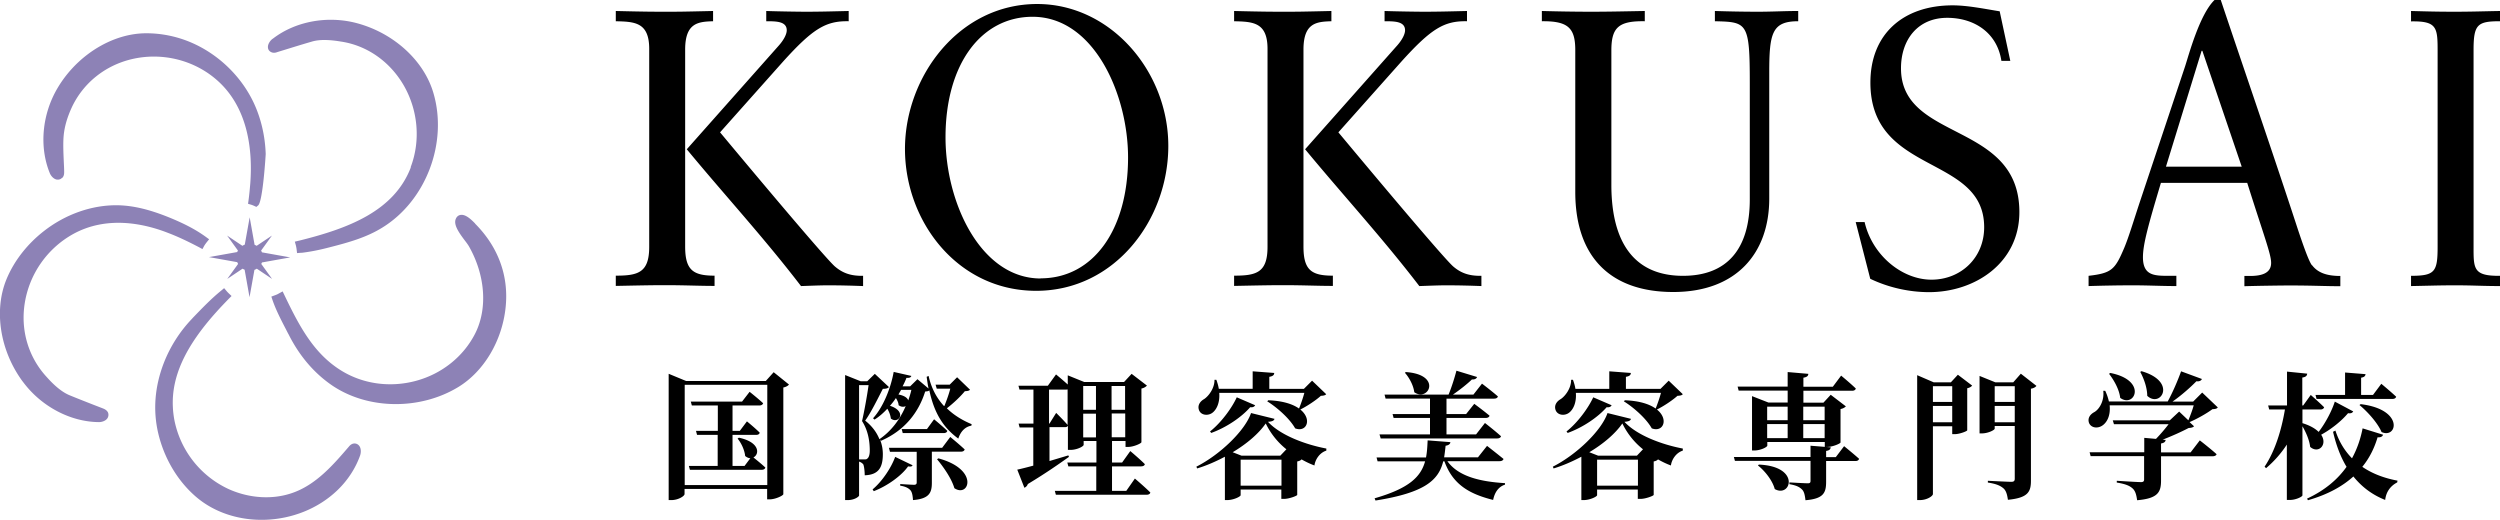
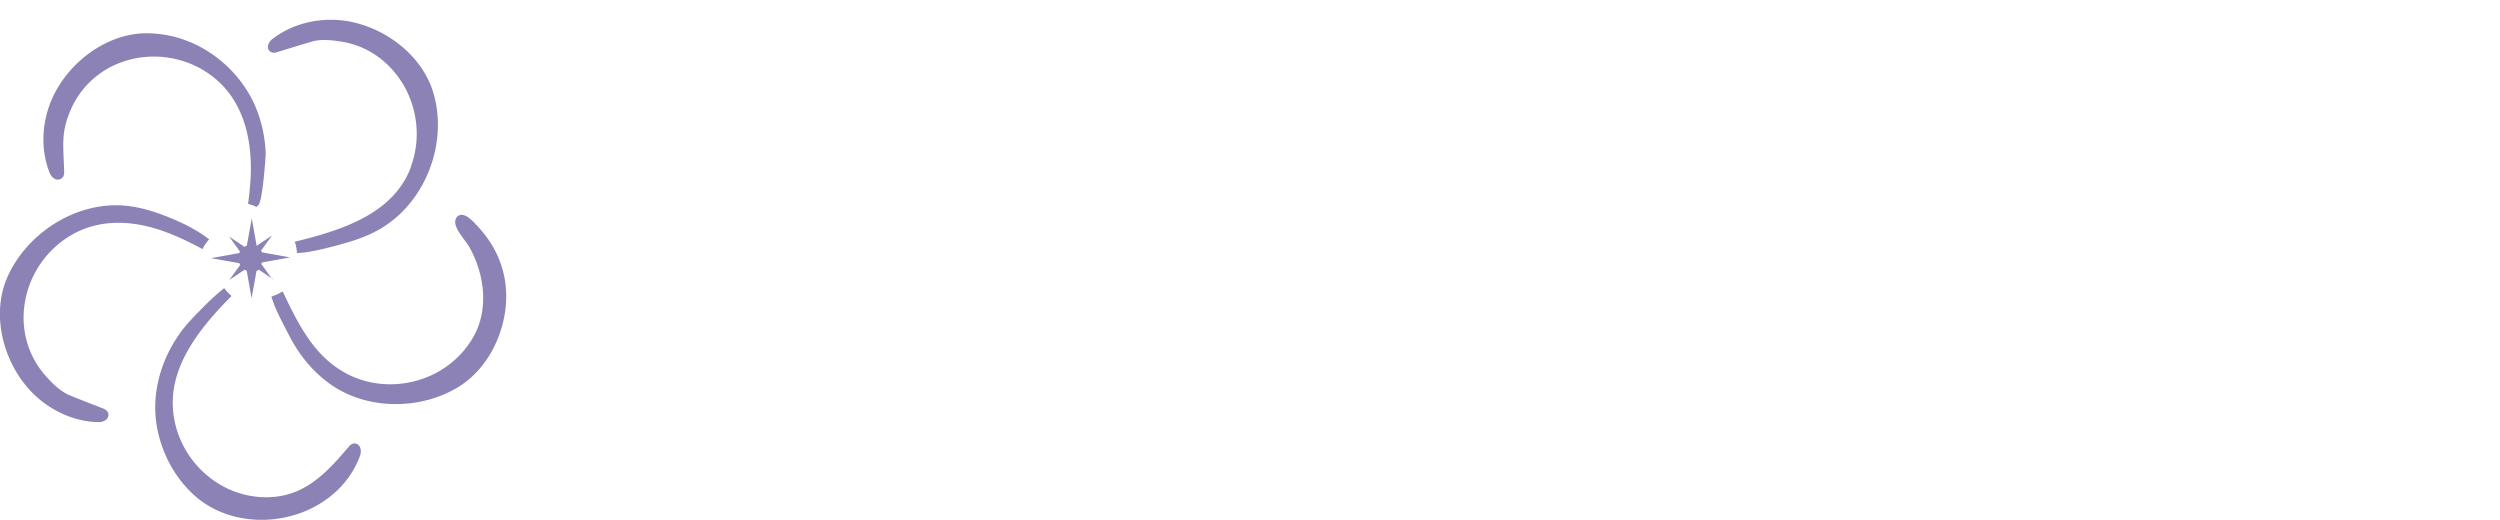
<svg xmlns="http://www.w3.org/2000/svg" data-name="レイヤー 2" viewBox="0 0 168.32 35">
  <g data-name="レイヤー 2" stroke-width="0">
-     <path d="M41.45.74c1.98.05 2.7.05 3.34.05.91 0 1.06 0 3.22-.05v.69c-1.01.03-1.88.11-1.88 1.91V16.6c0 1.59.54 1.96 1.98 1.96v.69c-1.06 0-1.98-.05-3.36-.05-1.09 0-2.2.03-3.29.05v-.69c1.51 0 2.25-.21 2.25-1.94V3.29c0-1.8-.99-1.83-2.25-1.86V.74zm10.12 0c.91.03 2.23.05 2.7.05.99 0 1.98-.03 2.87-.05v.69c-1.53-.03-2.4.48-4.43 2.73l-4.23 4.75c4.67 5.6 7.25 8.6 7.72 9.02.52.45 1.06.64 1.81.64h.1v.69c-.77-.03-1.56-.05-2.35-.05-.59 0-1.21.03-1.83.05-2.5-3.26-5.05-6.02-7.69-9.21l6.21-7c.35-.4.52-.77.52-1.01 0-.61-.72-.61-1.38-.61V.74zm27.09 9.08c0 4.99-3.61 9.76-8.9 9.76s-8.83-4.67-8.83-9.55S64.57.27 69.83.27c4.95 0 8.83 4.54 8.83 9.55zm-8.6 8.92c3.54 0 5.89-3.26 5.89-8.14 0-4.22-2.28-9.47-6.43-9.47-3.44 0-5.86 3.16-5.86 8.12 0 4.4 2.37 9.5 6.41 9.5zm13.02-18c1.98.05 2.7.05 3.34.05.91 0 1.06 0 3.22-.05v.69c-1.01.03-1.88.11-1.88 1.91V16.6c0 1.59.54 1.96 1.98 1.96v.69c-1.06 0-1.98-.05-3.36-.05-1.09 0-2.2.03-3.29.05v-.69c1.51 0 2.25-.21 2.25-1.94V3.29c0-1.8-.99-1.83-2.25-1.86V.74zm10.12 0c.91.03 2.23.05 2.7.05.99 0 1.98-.03 2.87-.05v.69c-1.53-.03-2.4.48-4.43 2.73l-4.23 4.75c4.67 5.6 7.25 8.6 7.72 9.02.52.45 1.06.64 1.81.64h.1v.69c-.77-.03-1.56-.05-2.35-.05-.59 0-1.21.03-1.83.05-2.5-3.26-5.05-6.02-7.69-9.21l6.21-7c.35-.4.52-.77.52-1.01 0-.61-.72-.61-1.38-.61V.74zm10.61 0c1.11.03 2.23.05 3.34.05 1.19 0 2.4-.03 3.59-.05v.69c-1.76-.03-2.25.42-2.25 1.96v9.05c0 3.98 1.61 6.13 4.82 6.13 2.97 0 4.5-1.8 4.5-5.15V5.59c0-4.08-.17-4.11-2.35-4.16V.74c.96.03 1.93.05 2.89.05s1.81-.05 2.72-.05v.69c-1.76 0-1.95.8-1.95 3.45v8.49c0 3.66-2.2 6.29-6.46 6.29s-6.6-2.39-6.6-6.74V3.37c0-1.49-.49-1.96-2.25-1.94V.74zm30.82 0l.72 3.36h-.6c-.28-1.88-1.81-2.9-3.65-2.9-1.97 0-3.11 1.46-3.11 3.4 0 4.96 7.97 3.55 7.97 9.68 0 3.42-2.98 5.39-6.08 5.39-1.29 0-2.69-.29-3.96-.9l-.98-3.82h.6c.52 2.25 2.53 3.88 4.5 3.88s3.55-1.46 3.55-3.53c0-4.93-7.66-3.47-7.66-9.74 0-3.26 2.2-5.2 5.54-5.2 1.01 0 2.15.24 3.16.4zm21.02 17.11c-.22-.29-.64-1.51-.94-2.41-1.63-4.99-3.51-10.43-5.19-15.44h-.42c-1.01.97-1.75 3.76-1.98 4.46l-3.09 9.26c-.4 1.22-.72 2.28-1.01 2.97-.62 1.46-.84 1.7-2.4 1.88v.69c.99-.03 2-.05 2.99-.05s1.93.05 2.92.05v-.69h-.59c-.94 0-1.66-.05-1.66-1.25 0-.88.37-2.2 1.21-5.01h5.81c1.14 3.61 1.61 4.8 1.61 5.39 0 .69-.62.88-1.43.88h-.37v.69c1.01-.03 2.52-.05 3.07-.05 1.48 0 2.4.05 3.39.05v-.69c-.96 0-1.53-.24-1.9-.72zm-9.82-6.63l2.4-7.8h.05l2.65 7.8h-5.09zM162.32.74c1.14.03 1.79.05 2.93.05s1.91-.03 3.08-.05v.69c-1.53 0-1.79.21-1.79 1.94v13.18c0 1.54-.04 2.04 1.79 2.02v.69c-1.16 0-1.84-.05-3-.05s-1.86.03-3 .05v-.69c1.61 0 1.79-.27 1.79-1.96V3.4c0-1.56-.06-1.99-1.79-1.96V.75zM45.03 25.17l1.16.48h5.37l.53-.59 1.03.83c-.06.08-.19.16-.38.2v7.18c0 .09-.52.35-.92.35h-.17v-.7h-5.56v.34c0 .14-.42.41-.89.41h-.18v-8.5zm6.63.74H46.1v6.75h5.56v-6.75zm-.93 4.89c.18.15.55.44.8.68-.03.1-.12.15-.25.15h-4.83l-.07-.26h1.94v-2.09h-1.39l-.07-.27h1.47V27.3h-1.75l-.07-.26h3.45l.51-.66s.57.45.91.77c-.03.1-.13.15-.25.15h-1.81v1.71h.49l.48-.64s.54.44.86.76c-.02.1-.11.15-.24.15h-1.59v2.09h.81l.39-.52c-.11 0-.23-.05-.35-.15-.04-.41-.27-.89-.51-1.17l.09-.06c1.42.3 1.39 1.11.99 1.32zm12.86-3.48c.14-.35.3-.79.39-1.15h-.91l-.08-.27h.95l.5-.5.87.84c-.06.07-.17.09-.35.1-.29.36-.78.82-1.21 1.15.48.47 1.05.81 1.67 1.07l-.02.1c-.41.07-.72.38-.88.87-1.01-.74-1.62-1.71-1.95-3.25-.06.06-.14.07-.28.08-.43 1.37-1.34 2.61-2.98 3.32l-.07-.11c.14.34.2.68.2 1.01 0 .91-.3 1.39-1.22 1.42 0-.26-.04-.62-.1-.74a.592.592 0 00-.28-.18v2.28c0 .07-.3.31-.77.31h-.17v-8.42l1.05.42h.44l.51-.5.95.89c-.06.08-.19.12-.41.12-.29.56-.78 1.57-1.19 2.14.47.37.78.8.96 1.25.82-.56 1.4-1.36 1.77-2.23-.12.07-.3.07-.48-.06 0-.16-.09-.33-.18-.48-.12.18-.25.35-.4.52 1.19.39.58 1.27.06.86a1.65 1.65 0 00-.24-.66c-.26.28-.54.53-.86.73l-.1-.09c.67-.73 1.19-2 1.39-3.12l1.19.27c-.04.1-.11.14-.33.13-.07.19-.16.38-.26.57h.51l.49-.48.75.63c-.06-.25-.09-.52-.13-.79l.13-.06c.19.85.56 1.51 1.04 2.03zm-5.74 3.61h.36c.08 0 .13 0 .18-.05.1-.07.17-.25.17-.54 0-.65-.12-1.37-.52-1.99.14-.6.34-1.7.44-2.42h-.64v5.01zm3.59.4c-.04.08-.13.1-.3.07-.44.63-1.4 1.32-2.31 1.67l-.08-.12c.66-.55 1.27-1.49 1.52-2.19l1.16.56zm2-1.19l.54-.72s.61.5.97.84c-.03.1-.12.15-.25.15h-1.96v2.09c0 .66-.16 1.08-1.27 1.17-.02-.3-.06-.53-.17-.66-.12-.13-.3-.25-.69-.31v-.11s.76.05.93.05c.14 0 .18-.06.18-.16v-2.06h-1.8l-.07-.27h3.59zm-2.95-3.58c.42.08.61.24.66.4.08-.23.16-.47.21-.71h-.69l-.18.31zm1.92 2.33l.48-.66s.55.45.89.78c-.02.1-.12.15-.25.15h-2.75l-.07-.27h1.71zm1.85 3.99c-.19-.66-.73-1.43-1.17-1.96l.09-.06c2.78.75 2.06 2.67 1.08 2.01zm5.31-1.51v-2.59h-.92l-.07-.26h1v-2.29h-.94l-.07-.26h1.98l.55-.76s.44.36.79.68v-.62l1.11.45h2.68l.51-.55 1.03.79c-.06.07-.18.16-.37.2v3.61c0 .08-.52.32-.89.32h-.18v-.4h-.91v1.45h.68l.55-.77s.62.52.98.88c-.02.1-.12.15-.26.15h-1.95v1.65h.96l.58-.83s.66.56 1.04.94c-.02.1-.12.15-.25.15h-6.11l-.07-.26h2.79V31.4h-1.88l-.07-.26h1.96v-1.45h-.86v.26c0 .1-.44.34-.89.34h-.17v-1.63c-.03.07-.1.1-.21.1h-1.03v2.28l1.27-.38.04.1c-.59.42-1.49 1.06-2.77 1.83-.03.11-.13.21-.23.25l-.48-1.22c.24-.05.64-.15 1.12-.28zm2.25-5.14h-1.19v2.29h.03l.45-.72s.49.48.77.81v-2.39h-.06zm1.97-.24h-.86v1.6h.86v-1.6zm-.86 1.86v1.6h.86v-1.6h-.86zm2.82-.26v-1.6h-.91v1.6h.91zm-.9 1.85h.91v-1.6h-.91v1.6zm8.68 3.53v.37c0 .09-.47.33-.91.33h-.15v-2.92c-.6.32-1.24.6-1.87.79l-.05-.12c1.62-.82 3.29-2.45 3.68-3.61l1.58.39c-.03.12-.15.18-.44.2.85.92 2.55 1.54 3.93 1.8v.14c-.45.14-.75.6-.8 1-.3-.11-.59-.25-.87-.41-.05.06-.14.11-.29.14v2.25c0 .06-.54.27-.89.27h-.18v-.63h-2.75zm-1.64-7.41c.08.22.14.42.17.62h2.28V25l1.45.11c0 .13-.08.22-.33.26v.81h2.33l.55-.55.95.91c-.07.08-.17.1-.36.11-.33.3-.93.7-1.38.92l-.09-.06c.12-.29.27-.72.36-1.06h-5.73c.05.66-.18 1.13-.46 1.34-.29.22-.76.18-.9-.17-.12-.32.06-.59.34-.75.32-.21.71-.75.7-1.3h.12zm2.62 1.72c-.05.09-.13.16-.34.14-.55.64-1.57 1.35-2.62 1.73l-.08-.1c.77-.61 1.48-1.6 1.8-2.3l1.25.54zM83 30.45l.59.23h2.61l.41-.43a5.03 5.03 0 01-1.39-1.74c-.47.68-1.27 1.37-2.23 1.94zm3.28.5h-2.75v1.75h2.75v-1.75zm.92-2.11c-.37-.66-1.21-1.4-1.88-1.82l.07-.07c3.28.12 2.95 2.33 1.81 1.89zm10.45.92c0 .13-.11.22-.32.25-.03.28-.06.54-.1.78h2.28l.61-.77s.68.53 1.11.88c-.03.1-.13.15-.27.15h-3.51c.74 1.04 2.23 1.38 3.88 1.48v.1c-.43.14-.69.5-.8 1.03-1.64-.41-2.72-1.06-3.28-2.6h-.08c-.31 1.25-1.2 2.11-4.56 2.64l-.06-.15c2.33-.67 3.11-1.45 3.4-2.49h-3.2l-.07-.26h3.33c.07-.35.09-.73.11-1.15l1.54.12zm1.8-4.38c-.04.11-.15.18-.35.17-.31.3-.8.69-1.28 1.02h1.38l.58-.74s.66.5 1.07.86c-.02.1-.12.15-.26.15h-3.2v1.04h1.32l.55-.69s.64.47 1.03.8c-.03.1-.13.15-.26.15h-2.64v1.11h1.99l.6-.77s.67.52 1.08.89c-.02.1-.13.15-.26.15h-7.84l-.08-.27h3.4v-1.11h-2.45l-.07-.26h2.52v-1.04h-2.99l-.07-.27h4.31c.2-.48.41-1.15.53-1.61l1.41.43zm-4.23 1.02c-.06-.47-.35-.99-.63-1.3l.06-.05c2.48.17 1.53 2.05.56 1.35zm12.31 6.57v.37c0 .09-.47.33-.91.33h-.15v-2.92c-.6.32-1.24.6-1.87.79l-.05-.12c1.62-.82 3.29-2.45 3.68-3.61l1.58.39c-.03.12-.15.18-.44.2.85.92 2.55 1.54 3.93 1.8v.14c-.45.14-.75.6-.8 1-.3-.11-.59-.25-.87-.41-.05.06-.14.11-.29.14v2.25c0 .06-.54.27-.89.27h-.18v-.63h-2.75zm-1.63-7.41c.08.22.14.42.17.62h2.28V25l1.45.11c0 .13-.08.22-.33.26v.81h2.33l.55-.55.95.91c-.07.08-.17.1-.36.11-.33.3-.93.7-1.38.92l-.09-.06c.12-.29.27-.72.36-1.06h-5.73c.05.66-.18 1.13-.46 1.34-.29.22-.76.18-.9-.17-.12-.32.06-.59.34-.75.32-.21.71-.75.7-1.3h.12zm2.61 1.72c-.05.09-.13.16-.34.14-.55.64-1.57 1.35-2.62 1.73l-.08-.1c.77-.61 1.48-1.6 1.8-2.3l1.25.54zm-1.5 3.17l.59.23h2.61l.41-.43a5.03 5.03 0 01-1.39-1.74c-.47.68-1.27 1.37-2.23 1.94zm3.27.5h-2.75v1.75h2.75v-1.75zm.93-2.11c-.37-.66-1.21-1.4-1.88-1.82l.07-.07c3.28.12 2.95 2.33 1.81 1.89zm12.05 1.29c-.03.14-.11.2-.31.23v.42h.65l.56-.74s.63.51 1.01.85c-.03.1-.11.15-.25.15h-1.97v1.39c0 .74-.16 1.15-1.39 1.25-.04-.32-.08-.57-.23-.72-.16-.16-.37-.28-.85-.36v-.12s1.03.06 1.24.06c.14 0 .18-.05.18-.16v-1.35h-5.09l-.07-.26h5.16v-.76l1.37.11zm-2.9-4.09v-.99l1.39.12c0 .13-.08.22-.33.26v.61h1.98l.56-.75s.62.51.99.87c-.03.1-.12.15-.25.15h-3.28v.8h1.35l.49-.53 1.02.78c-.06.06-.18.15-.36.18v2.25c0 .07-.53.3-.88.3h-.18v-.33h-3.87V30c0 .1-.45.33-.88.33h-.15v-3.66l1.1.43h1.3v-.8h-3.3l-.07-.27h3.37zm-.87 6.88c-.16-.58-.66-1.21-1.13-1.58l.06-.06c2.86.12 2.15 2.28 1.06 1.64zm.87-4.63v-.91h-1.38v.91h1.38zm-1.38 1.21h1.38v-.95h-1.38v.95zm2.43-2.12v.91h1.44v-.91h-1.44zm0 1.17v.95h1.44v-.95h-1.44zm7.67-3.29l1.11.48h1.16l.47-.51.96.73c-.05.07-.17.15-.33.18v2.83c0 .06-.51.26-.83.26h-.18v-.53h-1.3v4.56c0 .14-.4.41-.88.41h-.18v-8.4zm1.06.74v1.06h1.3V26h-1.3zm0 2.43h1.3v-1.1h-1.3v1.1zm3.14-3.12l1.06.43h1.21l.51-.58 1.05.82c-.06.08-.18.16-.37.19v6.19c0 .74-.18 1.16-1.55 1.29-.05-.35-.12-.61-.3-.77-.2-.17-.46-.3-1.05-.39v-.12s1.32.07 1.58.07c.18 0 .23-.07.23-.21v-3.55h-1.35v.18c0 .09-.44.32-.87.32h-.15v-3.89zm1.02.69v1.06h1.35V26h-1.35zm0 2.43h1.35v-1.1h-1.35v1.1zm13.95-2.91c-.05.1-.16.18-.37.15-.4.41-1.01.95-1.61 1.37h1.39l.61-.61 1.05 1c-.06.09-.17.11-.36.12-.39.29-1.03.65-1.54.87l.3.28c-.07.08-.17.1-.37.12-.45.24-1.14.55-1.74.78l.2.02c-.02.14-.11.2-.31.24v.6h1.99l.62-.81s.71.55 1.13.93c-.03.09-.13.14-.27.14h-3.47v1.63c0 .77-.19 1.21-1.61 1.33-.05-.35-.11-.61-.3-.79-.2-.18-.46-.3-1.07-.4v-.12s1.38.09 1.63.09c.16 0 .21-.06.21-.18v-1.57h-3.6l-.07-.26h3.68v-.97l.79.07c.29-.3.61-.67.85-.99h-3.68l-.08-.26h3.84l.63-.59.62.59c.12-.29.27-.68.36-1.01h-5.66c.07.69-.18 1.17-.52 1.38-.32.2-.74.13-.87-.2-.11-.32.08-.58.37-.73.35-.21.67-.79.59-1.43h.13c.12.25.2.5.25.72h3.96c.33-.6.69-1.44.9-2.03l1.41.52zm-5.5 1.27c-.06-.56-.42-1.2-.75-1.62l.08-.06c2.55.5 1.63 2.41.66 1.67zm1.82-.13c0-.56-.23-1.18-.47-1.62l.08-.05c2.44.7 1.29 2.51.39 1.66zm10.77-1.5c-.02.14-.08.22-.33.26v1.88h.06l.51-.71s.56.49.9.83c-.03.1-.12.15-.25.15h-1.21v.92c.52.16.87.37 1.09.59.48-.62.9-1.45 1.09-2.04l1.24.66c-.06.09-.13.15-.35.12-.42.5-1.08 1.05-1.81 1.45.45.66-.17 1.31-.74.82-.05-.46-.29-1-.52-1.39v4.65c0 .09-.44.31-.84.31h-.21v-3.73a7.27 7.27 0 01-1.4 1.59l-.1-.1c.7-1.04 1.14-2.47 1.37-3.85h-1.06l-.07-.27h1.27v-2.28l1.39.14zm3.02 5.69c.36-.66.58-1.34.71-2.01l1.38.43c-.05.13-.17.19-.37.17-.21.7-.53 1.38-1.03 1.99.7.48 1.51.77 2.37.93l-.02.12c-.48.25-.75.66-.81 1.18-.86-.34-1.57-.87-2.14-1.58-.72.65-1.7 1.21-3.06 1.6l-.06-.11c1.23-.57 2.08-1.32 2.66-2.14-.4-.66-.7-1.45-.91-2.36l.16-.08c.25.77.64 1.38 1.12 1.87zm.91-5.66c-.02.12-.07.2-.3.24v1.16h.8l.56-.75s.63.52 1 .87c-.03.1-.12.15-.26.15h-5.1l-.07-.27h1.99v-1.51l1.37.11zm1.07 3.88c-.28-.63-.95-1.36-1.48-1.8l.08-.06c2.97.36 2.45 2.38 1.39 1.87z" />
-     <path d="M18.32 18.78l-.73-1.01s.04-.07.05-.1l1.9-.34-1.9-.34-.06-.12.73-1.01-1.03.69s-.09-.05-.14-.07l-.33-1.85-.33 1.84c-.06.02-.11.05-.16.08l-1.03-.69.73 1.01s-.04.07-.05.1l-1.9.34 1.9.34.06.12-.73 1.01 1.03-.69s.09.05.14.07l.33 1.85.33-1.84c.06-.02.11-.05.16-.08l1.03.69zm13.67-3.73c-.31-.32-.66-.63-.98-.58-.14.02-.25.11-.31.24-.19.39.16.91.64 1.54.1.13.19.26.23.33 1.11 1.95 1.27 4.2.42 5.88-.79 1.55-2.24 2.71-3.98 3.18-1.77.48-3.64.21-5.13-.75-1.78-1.14-2.74-2.95-3.73-5.02l-.12-.25-.24.13c-.1.06-.19.1-.28.13l-.24.09.08.24c.23.66.55 1.28.86 1.88.08.15.15.3.23.44.74 1.47 1.74 2.62 2.95 3.44 2.42 1.62 5.91 1.65 8.48.08 1.71-1.05 2.93-3.09 3.17-5.33.23-2.12-.48-4.07-2.03-5.64l-.02-.02zm-8.16 14.81c-.18.02-.29.15-.34.21-1.04 1.21-2.21 2.58-3.84 3.13-1.31.45-2.85.35-4.21-.25a6.505 6.505 0 01-3.72-4.78c-.04-.25-.07-.5-.08-.74-.11-2.05.83-4.1 2.95-6.45.24-.27.51-.55.82-.87l.18-.18-.19-.18c-.05-.05-.1-.1-.15-.16l-.16-.19-.19.16c-.69.56-1.3 1.2-1.9 1.82l-.1.11c-.8.84-1.45 1.86-1.88 2.97-.6 1.57-.73 3.15-.37 4.7.39 1.66 1.27 3.17 2.49 4.24 2.58 2.27 6.94 2.1 9.54-.36.72-.68 1.26-1.51 1.57-2.39.06-.19.07-.46-.07-.64a.396.396 0 00-.35-.15zM6.66 28.42c.2 0 .46-.08.58-.27.07-.12.08-.26.03-.38-.08-.16-.24-.23-.31-.26l-.75-.29c-.51-.2-1.02-.4-1.53-.61-.58-.24-1.13-.77-1.53-1.22-1.24-1.34-1.78-3.16-1.48-5a6.495 6.495 0 013.25-4.63c2.23-1.23 4.68-.74 6.34-.1.64.24 1.31.55 2.15.99l.22.12.12-.22c.04-.07.1-.15.16-.23l.17-.21-.22-.16c-.66-.48-1.44-.89-2.47-1.31-1.33-.54-2.43-.8-3.45-.82-1.77-.03-3.54.62-4.96 1.72-1.11.86-2.02 1.99-2.55 3.28-.85 2.09-.43 4.77 1.07 6.83l.07.09c1.23 1.64 3.19 2.67 5.1 2.68zm21-17.15c-1.13 2.96-4.24 4.11-7.43 4.91l-.38.09.07.25c.02.09.04.18.05.27l.03.25.25-.02c.07 0 .15-.01.22-.02.52-.07 1.08-.18 1.76-.36 1.29-.33 2.45-.66 3.5-1.31 2.94-1.8 4.44-5.71 3.45-9.07-.63-2.16-2.63-4-5.08-4.68l-.11-.03c-1.96-.51-4.1-.11-5.6 1.04-.02.01-.04.03-.06.04-.15.12-.31.35-.29.57.01.14.09.25.22.31.16.08.33.03.4 0l.78-.24c.52-.16 1.04-.32 1.56-.47.6-.18 1.36-.1 1.96 0 1.74.26 3.27 1.33 4.2 2.91.99 1.69 1.17 3.76.49 5.54zm-23.46.7c.12-.13.12-.3.12-.39 0-.27-.02-.54-.03-.81-.02-.46-.04-.93-.02-1.39.03-.7.21-1.37.55-2.12.76-1.65 2.24-2.85 4.06-3.28 1.92-.45 3.98 0 5.52 1.24 2.33 1.87 2.62 4.91 2.45 7.14-.03.35-.06.71-.12 1.15l-.03.21.2.06c.07.02.14.05.21.08l.15.07.12-.1c.32-.26.51-3.43.51-3.46-.04-1.2-.31-2.37-.78-3.39-.93-2.02-2.74-3.65-4.85-4.35-.79-.26-1.6-.39-2.41-.39-1.39 0-2.8.54-4 1.46-.74.57-1.4 1.29-1.91 2.12l-.06.1c-1.05 1.77-1.25 3.96-.53 5.73.07.18.25.4.47.44.14.02.27-.02.36-.12z" fill="#8d82b6" />
+     <path d="M18.32 18.78l-.73-1.01s.04-.07.05-.1l1.9-.34-1.9-.34-.06-.12.73-1.01-1.03.69l-.33-1.85-.33 1.84c-.06.02-.11.05-.16.08l-1.03-.69.73 1.01s-.04.07-.05.1l-1.9.34 1.9.34.06.12-.73 1.01 1.03-.69s.09.05.14.07l.33 1.85.33-1.84c.06-.02.11-.05.16-.08l1.03.69zm13.67-3.73c-.31-.32-.66-.63-.98-.58-.14.02-.25.11-.31.24-.19.39.16.91.64 1.54.1.13.19.26.23.33 1.11 1.95 1.27 4.2.42 5.88-.79 1.55-2.24 2.71-3.98 3.18-1.77.48-3.64.21-5.13-.75-1.78-1.14-2.74-2.95-3.73-5.02l-.12-.25-.24.13c-.1.06-.19.1-.28.13l-.24.09.08.24c.23.66.55 1.28.86 1.88.08.15.15.3.23.44.74 1.47 1.74 2.62 2.95 3.44 2.42 1.62 5.91 1.65 8.48.08 1.71-1.05 2.93-3.09 3.17-5.33.23-2.12-.48-4.07-2.03-5.64l-.02-.02zm-8.16 14.81c-.18.02-.29.15-.34.21-1.04 1.21-2.21 2.58-3.84 3.13-1.31.45-2.85.35-4.21-.25a6.505 6.505 0 01-3.72-4.78c-.04-.25-.07-.5-.08-.74-.11-2.05.83-4.1 2.95-6.45.24-.27.51-.55.82-.87l.18-.18-.19-.18c-.05-.05-.1-.1-.15-.16l-.16-.19-.19.16c-.69.56-1.3 1.2-1.9 1.82l-.1.11c-.8.84-1.45 1.86-1.88 2.97-.6 1.57-.73 3.15-.37 4.7.39 1.66 1.27 3.17 2.49 4.24 2.58 2.27 6.94 2.1 9.54-.36.72-.68 1.26-1.51 1.57-2.39.06-.19.07-.46-.07-.64a.396.396 0 00-.35-.15zM6.66 28.42c.2 0 .46-.08.58-.27.07-.12.08-.26.03-.38-.08-.16-.24-.23-.31-.26l-.75-.29c-.51-.2-1.02-.4-1.53-.61-.58-.24-1.13-.77-1.53-1.22-1.24-1.34-1.78-3.16-1.48-5a6.495 6.495 0 013.25-4.63c2.23-1.23 4.68-.74 6.34-.1.64.24 1.31.55 2.15.99l.22.12.12-.22c.04-.07.1-.15.16-.23l.17-.21-.22-.16c-.66-.48-1.44-.89-2.47-1.31-1.33-.54-2.43-.8-3.45-.82-1.77-.03-3.54.62-4.96 1.72-1.11.86-2.02 1.99-2.55 3.28-.85 2.09-.43 4.77 1.07 6.83l.07.09c1.23 1.64 3.19 2.67 5.1 2.68zm21-17.15c-1.13 2.96-4.24 4.11-7.43 4.91l-.38.09.07.25c.02.09.04.18.05.27l.03.25.25-.02c.07 0 .15-.01.22-.02.52-.07 1.08-.18 1.76-.36 1.29-.33 2.45-.66 3.5-1.31 2.94-1.8 4.44-5.71 3.45-9.07-.63-2.16-2.63-4-5.08-4.68l-.11-.03c-1.96-.51-4.1-.11-5.6 1.04-.02.01-.04.03-.06.04-.15.12-.31.35-.29.57.01.14.09.25.22.31.16.08.33.03.4 0l.78-.24c.52-.16 1.04-.32 1.56-.47.6-.18 1.36-.1 1.96 0 1.74.26 3.27 1.33 4.2 2.91.99 1.69 1.17 3.76.49 5.54zm-23.46.7c.12-.13.12-.3.12-.39 0-.27-.02-.54-.03-.81-.02-.46-.04-.93-.02-1.39.03-.7.21-1.37.55-2.12.76-1.65 2.24-2.85 4.06-3.28 1.92-.45 3.98 0 5.52 1.24 2.33 1.87 2.62 4.91 2.45 7.14-.03.35-.06.71-.12 1.15l-.03.21.2.06c.07.02.14.05.21.08l.15.07.12-.1c.32-.26.51-3.43.51-3.46-.04-1.2-.31-2.37-.78-3.39-.93-2.02-2.74-3.65-4.85-4.35-.79-.26-1.6-.39-2.41-.39-1.39 0-2.8.54-4 1.46-.74.57-1.4 1.29-1.91 2.12l-.06.1c-1.05 1.77-1.25 3.96-.53 5.73.07.18.25.4.47.44.14.02.27-.02.36-.12z" fill="#8d82b6" />
  </g>
</svg>